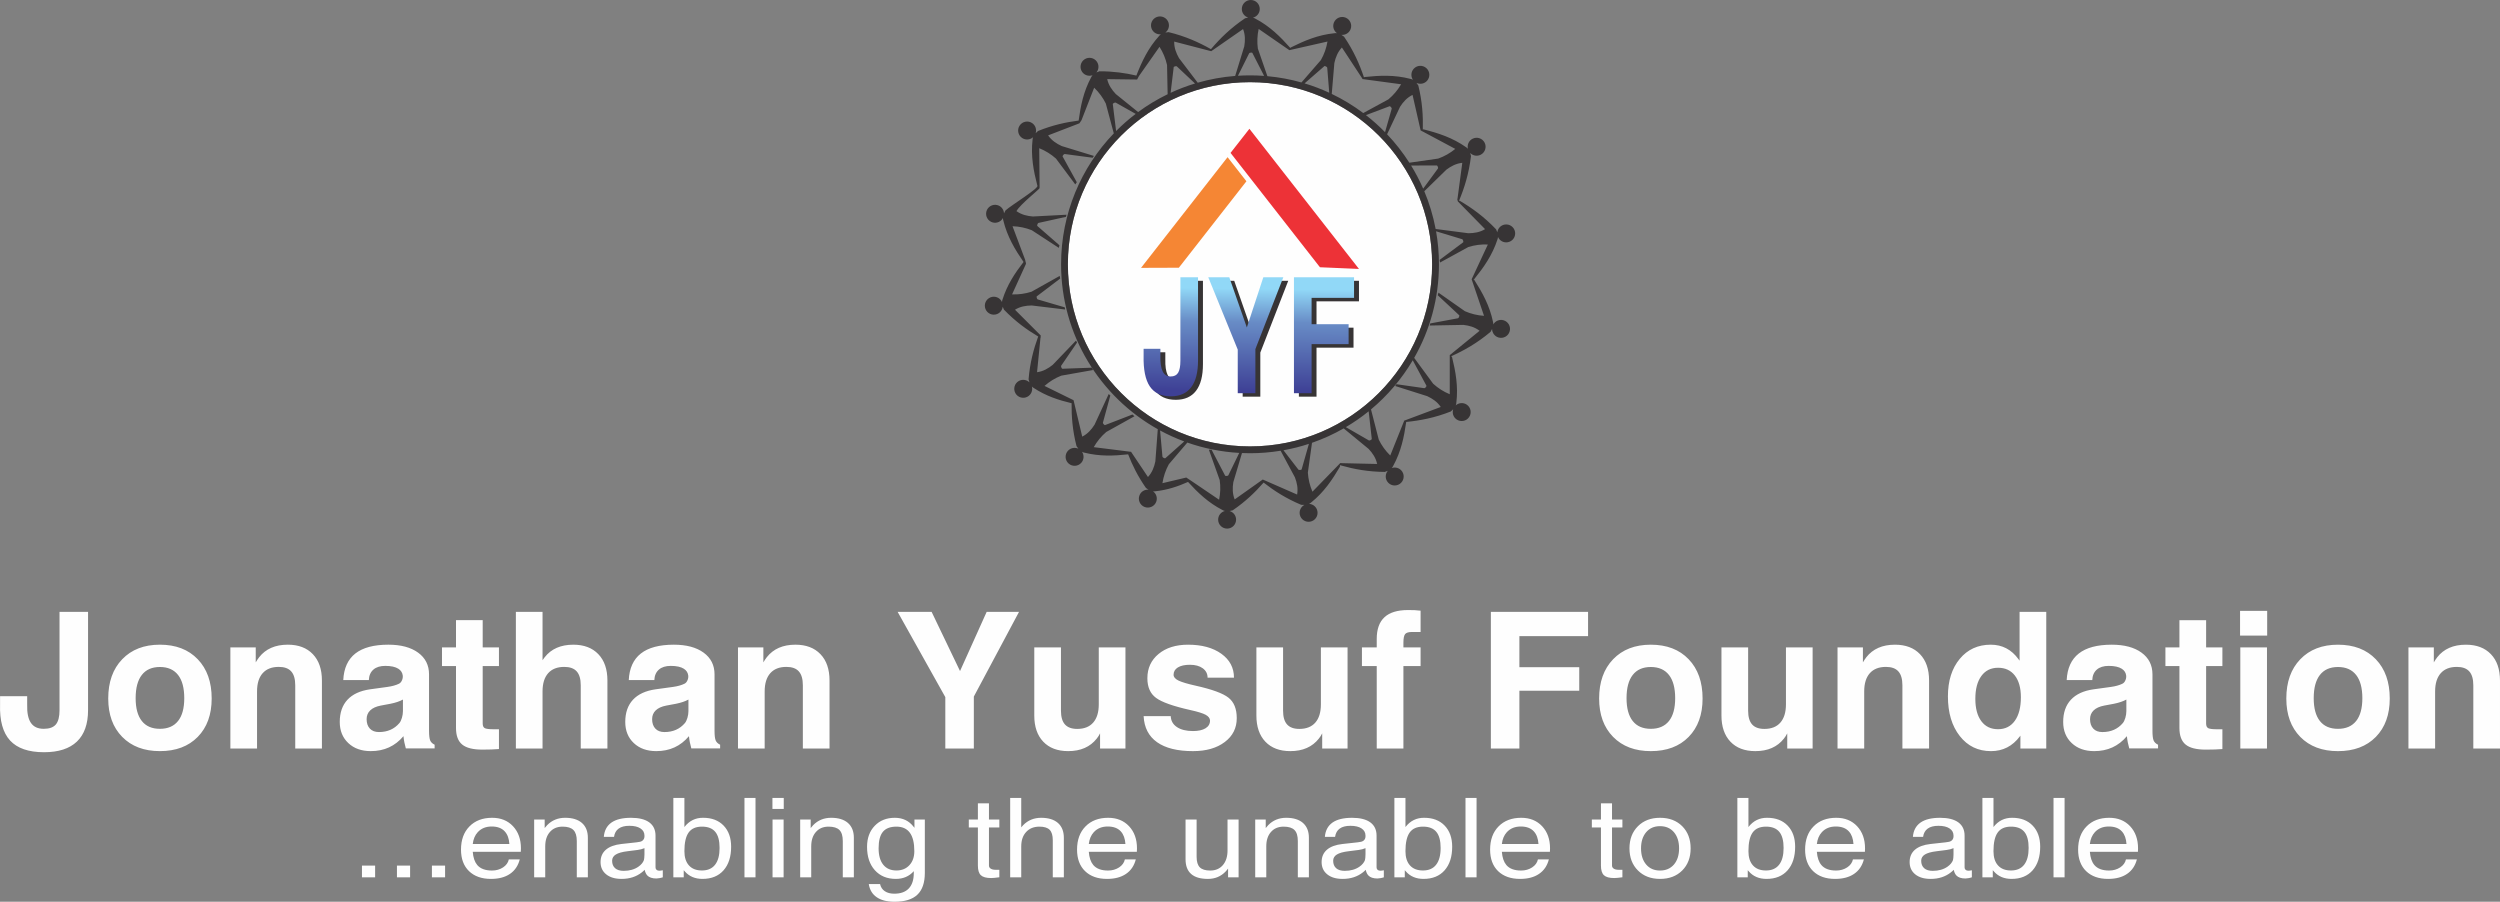
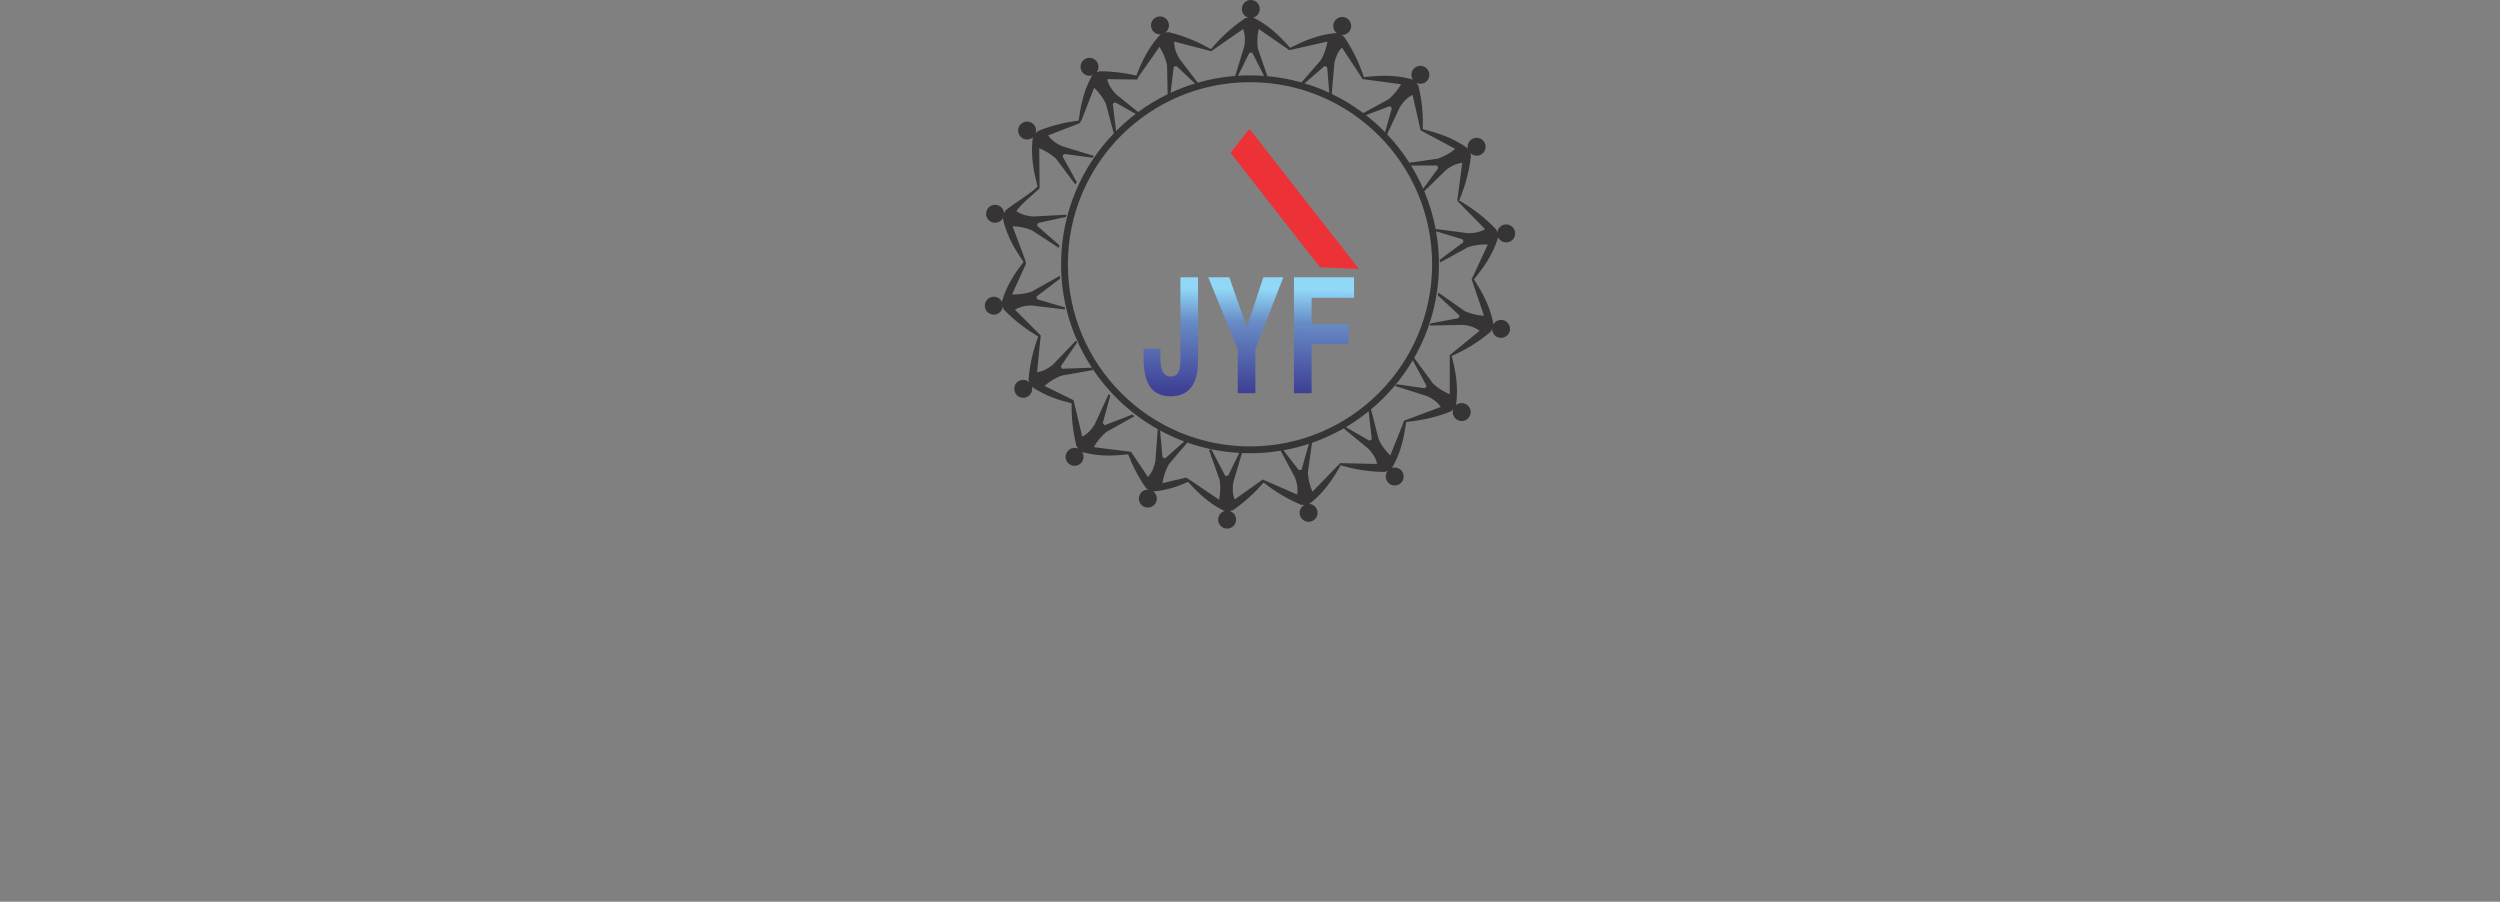
<svg xmlns="http://www.w3.org/2000/svg" xml:space="preserve" width="115.089mm" height="41.513mm" version="1.1" style="shape-rendering:geometricPrecision; text-rendering:geometricPrecision; image-rendering:optimizeQuality; fill-rule:evenodd; clip-rule:evenodd" viewBox="0 0 131487 47428">
  <rect x="0" y="0" width="131487" height="47428" fill="#808080" stroke="none" />
  <defs>
    <style type="text/css">
   
    .fil0 {fill:#FEFEFE}
    .fil5 {fill:#373435}
    .fil4 {fill:#F58634}
    .fil3 {fill:#ED3237}
    .fil6 {fill:#FEFEFE;fill-rule:nonzero}
    .fil1 {fill:#373435;fill-rule:nonzero}
    .fil2 {fill:url(#id0);fill-rule:nonzero}
   
  </style>
    <linearGradient id="id0" gradientUnits="userSpaceOnUse" x1="65580" y1="15187.5" x2="65509.4" y2="20600">
      <stop offset="0" style="stop-opacity:1; stop-color:#91D8F7" />
      <stop offset="0.322" style="stop-opacity:1; stop-color:#688CC6" />
      <stop offset="1" style="stop-opacity:1; stop-color:#3E4095" />
    </linearGradient>
  </defs>
  <g id="Layer_x0020_1">
    <g id="_1702108703744">
-       <path class="fil0" d="M65744 4322c5290,0 9578,4289 9578,9579 0,5290 -4288,9578 -9578,9578 -5291,0 -9579,-4288 -9579,-9578 0,-5290 4288,-9579 9579,-9579z" />
      <g>
        <g>
-           <path class="fil1" d="M62342 14767l0 0 462 0 465 0 0 0 0 4383c0,618 -120,1086 -363,1403 -241,316 -597,475 -1068,475 -503,0 -870,-175 -1104,-523 -234,-348 -343,-885 -326,-1613l0 -365 882 0 0 365c-9,371 32,645 119,824 88,178 227,267 419,267 184,0 315,-65 394,-195 80,-130 120,-343 120,-638l0 0 0 -4383zm3016 3803l0 0 -1550 -3803 0 0 551 0 554 0 0 0 924 2641 -2 4 868 -2645 0 0 526 0 526 0 0 0 -1469 3777 0 0 0 2318 -462 0 -466 0 0 -2292zm2956 2292l0 -6095 0 0 3161 0 0 0 0 539 0 544 0 0 -2233 0 0 0 0 1385 0 0 1946 0 0 522 0 527 0 0 -1946 0 0 0 0 2578 -463 0 -465 0z" />
          <path class="fil2" d="M62083 14584l0 0 462 0 465 0 0 0 0 4383c0,618 -120,1087 -363,1404 -241,315 -597,474 -1069,474 -502,0 -869,-174 -1104,-523 -233,-348 -342,-885 -326,-1613l0 -365 882 0 0 365c-8,371 32,646 120,824 88,178 227,267 419,267 184,0 315,-65 394,-195 80,-130 120,-342 120,-638l0 0 0 -4383zm3016 3803l0 0 -1550 -3803 0 0 551 0 554 0 0 0 924 2641 -2 4 868 -2645 0 0 526 0 526 0 0 0 -1469 3777 0 0 0 2318 -462 0 -466 0 0 -2292zm2956 2292l0 -6095 0 0 3161 0 0 0 0 539 0 544 0 0 -2233 0 0 0 0 1385 0 0 1947 0 0 522 0 527 0 0 -1947 0 0 0 0 2578 -463 0 -465 0z" />
        </g>
        <g>
          <polygon class="fil3" points="64720,8042 65712,6774 71475,14145 69422,14056 " />
-           <polygon class="fil4" points="65555,9534 64564,8266 60012,14088 62001,14081 " />
        </g>
      </g>
      <path class="fil5" d="M65484 961c57,-18 112,-31 165,-38 -194,-58 -336,-238 -336,-452 0,-260 212,-471 472,-471 261,0 472,211 472,471 0,222 -152,408 -359,458 47,11 89,28 124,50 766,402 1319,953 1845,1546l13 -24c715,-357 1438,-667 2306,-754 41,-8 85,-8 133,0 -173,-124 -246,-354 -163,-559 97,-242 372,-359 614,-262 242,98 359,372 262,614 -79,198 -278,312 -480,294 47,26 93,59 139,96 508,747 818,1458 1048,2143l25 -21c795,-86 1580,-123 2423,98 41,7 83,23 125,46 -118,-176 -106,-416 43,-580 175,-193 474,-206 666,-31 193,176 207,474 32,667 -144,158 -370,195 -553,107 34,42 67,88 97,140 210,853 255,1610 235,2316l34 -13c775,197 1524,436 2237,937 36,22 70,51 101,87 -49,-206 46,-427 243,-528 231,-119 516,-28 635,204 119,232 28,516 -203,635 -190,98 -415,54 -555,-92 17,51 31,106 42,164 -107,917 -346,1670 -628,2350l-8 4 43 -4c635,374 1278,833 1913,1502 27,53 49,106 65,157 25,-202 179,-372 389,-407 256,-44 500,129 544,386 44,257 -129,501 -386,544 -218,38 -427,-82 -511,-277 -3,48 -13,92 -28,130 -270,829 -725,1470 -1227,2093l-39 11 43 18c430,674 812,1361 989,2215 12,40 16,84 14,132 105,-184 326,-280 538,-219 251,71 396,332 324,583 -72,251 -333,396 -583,324 -205,-58 -339,-244 -342,-447 -22,49 -49,99 -81,149 -705,595 -1395,981 -2066,1283l-5 -1 45 39c191,777 333,1550 226,2415 -1,42 -11,85 -29,130 159,-141 399,-161 581,-35 214,148 267,442 119,656 -148,215 -442,269 -656,120 -176,-121 -243,-340 -181,-533 -36,40 -78,78 -125,115 -849,334 -1619,479 -2345,550 -112,788 -269,1556 -687,2316 -18,38 -43,75 -76,109 200,-71 430,-1 552,184 144,217 84,510 -134,654 -217,144 -510,84 -653,-133 -118,-178 -99,-406 31,-562 -49,23 -102,43 -159,60 -872,-6 -1612,-145 -2287,-335 -25,-7 -49,-14 -73,-21l6 74c-404,690 -841,1343 -1520,1890 -30,29 -68,53 -112,72 213,10 398,163 441,380 51,256 -116,504 -372,554 -255,50 -504,-116 -554,-371 -41,-209 63,-413 242,-508 -53,3 -110,1 -169,-5 -799,-334 -1427,-740 -1976,-1169 -435,501 -948,995 -1622,1457 -57,18 -112,31 -165,39 195,57 338,235 340,448 2,261 -207,474 -468,476 -260,3 -474,-206 -476,-467 -2,-221 149,-408 355,-461 -47,-10 -89,-26 -124,-48 -748,-384 -1296,-910 -1815,-1479 -528,236 -1080,422 -1710,491 -41,8 -85,9 -133,2 174,122 249,350 168,557 -95,242 -369,362 -611,267 -243,-95 -363,-369 -268,-611 77,-199 275,-315 477,-298 -47,-27 -94,-58 -140,-96 -423,-608 -712,-1195 -933,-1763 -753,83 -1501,113 -2303,-89 -41,-7 -83,-22 -125,-46 120,176 110,416 -38,581 -173,194 -472,211 -666,37 -194,-174 -211,-472 -38,-666 143,-159 368,-199 552,-113 -35,-41 -68,-87 -98,-138 -211,-828 -267,-1565 -258,-2254 -681,-163 -1344,-379 -1986,-799 -36,-20 -71,-48 -103,-83 56,204 -32,428 -225,536 -227,127 -515,45 -642,-183 -127,-228 -45,-515 182,-642 187,-104 413,-67 558,74 -19,-50 -35,-104 -47,-163 72,-867 266,-1593 506,-2250 -597,-355 -1201,-791 -1800,-1410 -27,-53 -49,-105 -66,-156 -23,202 -175,373 -385,411 -256,46 -502,-125 -548,-381 -46,-257 124,-502 381,-549 218,-39 428,79 514,273 2,-48 11,-92 27,-131 244,-775 651,-1389 1107,-1977l-2 -1c-452,-659 -857,-1333 -1062,-2181 -13,-39 -19,-83 -18,-131 -99,187 -316,291 -531,237 -253,-64 -406,-320 -343,-573 64,-253 320,-406 572,-343 207,52 347,233 357,435 20,-49 45,-100 76,-151 329,-297 1813,-1193 1675,-1312 -199,-774 -348,-1546 -250,-2412 2,-42 11,-86 29,-130 -158,142 -397,164 -581,40 -215,-146 -272,-440 -125,-655 146,-216 439,-273 655,-127 176,120 246,338 185,532 36,-40 77,-79 124,-116 768,-310 1471,-464 2137,-548 104,-773 255,-1527 659,-2276 17,-38 42,-75 74,-110 -199,73 -429,5 -553,-179 -146,-216 -89,-509 127,-655 216,-146 510,-89 655,127 119,177 103,405 -26,562 49,-23 101,-44 158,-61 725,-2 1360,89 1942,225 288,-736 616,-1442 1195,-2082 25,-33 58,-63 98,-89 -211,24 -418,-98 -495,-306 -90,-244 36,-515 280,-605 245,-90 516,35 606,279 74,200 3,418 -159,540 52,-11 109,-19 168,-22 885,215 1596,538 2230,896 474,-559 1032,-1113 1794,-1624zm260 3361c5290,0 9578,4289 9578,9579 0,5290 -4288,9578 -9578,9578 -5291,0 -9579,-4288 -9579,-9578 0,-5290 4288,-9579 9579,-9579zm0 -358c249,0 496,9 741,27l-617 -1207c-16,-32 -152,-15 -168,17l-590 1183c209,-13 421,-20 634,-20zm914 42c615,56 1214,168 1792,331l1023 -1178c171,-303 287,-627 346,-974l-1930 437 -75 17 -9 3 3 -7 -1609 -1113c-75,344 -88,689 -43,1033l502 1451zm1956 379c446,135 880,300 1297,493l-106 -1321c-3,-35 -123,-102 -150,-78l-1041 906zm1429 555c587,282 1142,620 1657,1006l1326 -722c266,-224 488,-487 665,-792l-1953 -263 -70 -9 -24 -4 14 -12 -1081 -1646c-222,237 -331,519 -397,818l-137 1624zm1798 1115c355,276 691,576 1005,897l352 -1239c9,-34 -80,-138 -113,-126l-1244 468zm1112 1007c436,459 828,960 1171,1496l1516 -217c327,-117 628,-286 899,-510l-1711 -914 0 2 -110 -61 -1 0 0 0 -425 -1867c-292,143 -492,370 -658,627l-681 1444zm1263 1644c238,389 451,795 635,1216l780 -1063c20,-28 -27,-157 -62,-157l-1353 4zm694 1352c265,631 466,1296 597,1985l1716 224c307,-1 606,-47 884,-215l-1430 -1456 -28 -90c-7,-23 7,-49 10,-73 83,-623 166,-1246 249,-1869 -323,33 -590,176 -836,359l-1162 1135zm619 2107c100,564 152,1144 152,1736 0,1790 -474,3470 -1303,4921l998 1360c257,233 547,419 873,553l0 -2016 0 -40 0 -10 6 5 1563 -1276c-258,-197 -550,-276 -855,-310l-1770 34 32 -111 1460 -272c34,-6 88,-133 62,-157l-1130 -1054 39 -135 1390 975c319,139 654,221 1005,243l-640 -1889 -11 -34 11 -24 842 -1804c-352,-17 -694,29 -1026,132l-1489 816 -23 -138 1238 -924c29,-21 -11,-153 -45,-163l-1379 -418zm-1226 6785c-581,982 -1325,1856 -2196,2583l407 1586c152,313 353,593 606,838l727 -1815 -16 -9 23 -8 64 -25 1858 -695c-181,-270 -433,-437 -710,-568l-1688 -535 66 -95 1470 210c35,5 126,-97 110,-128l-721 -1339zm-2319 2683c-378,306 -779,584 -1200,832l1214 701c31,17 154,-43 150,-79l-164 -1454zm-1314 899c-527,302 -1084,556 -1666,758l-218 1565c22,347 101,682 241,1006l1388 -1428 72 -75c8,-8 23,1 35,1 636,15 1272,29 1908,44 -67,-317 -238,-567 -447,-791l-1313 -1080zm-1829 812c-433,143 -880,256 -1338,338l788 1021c21,28 158,18 168,-16l382 -1343zm-1487 363c-524,85 -1062,131 -1610,131 -142,0 -283,-4 -423,-10l-456 1533c-47,303 -49,605 72,906l1407 -997 70 -50 133 58 1674 733c58,-319 -6,-615 -114,-902l-753 -1402zm-2177 114c-952,-53 -1868,-241 -2730,-544l-973 1141c-168,305 -282,647 -337,995l1254 -297 242 161 1484 1006c72,-345 81,-689 32,-1033l-570 -1600 141 -1 715 1370c17,31 153,13 168,-19l574 -1179zm-2894 -603c-438,-163 -862,-356 -1269,-576l124 1381c4,36 124,101 151,78l994 -883zm-1391 -644c-3034,-1701 -5085,-4948 -5085,-8673 0,-2673 1055,-5099 2772,-6885l-419 -1569c-154,-312 -358,-590 -613,-833l-666 1709 -111 164 -1645 634c184,268 437,433 715,561l1693 519 -65 96 -1472 -196c-35,-5 -126,98 -108,129l745 1354 -79 116 -1017 -1360c-260,-231 -552,-413 -879,-544l19 2037 -2 65c-1,52 -1030,860 -1214,1207 264,188 558,257 864,282l1768 -93 -28 112 -1450 320c-35,8 -84,136 -58,159l1165 1016 -34 136 -1422 -928c-323,-128 -661,-199 -1013,-210l665 1769 10 46c14,113 55,113 21,189l-720 1581c352,13 693,-35 1024,-141l1482 -831 25 139 -1231 935c-28,21 13,152 47,162l1425 417 20 114 -1757 -212c-307,4 -605,53 -881,223l1278 1279 74 74 -5 128 -7 -4 -180 1810c322,-43 583,-194 823,-386l1225 -1277 56 101 -838 1225c-20,29 32,157 67,155l1545 -56 68 123 -1672 296c-323,128 -618,307 -882,540l1452 714 76 38 46 192 410 1723c290,-146 488,-374 651,-633l741 -1608 86 77 -391 1432c-10,34 81,138 114,125l1441 -557 105 93 -1484 827c-264,226 -484,491 -657,798l1750 219 213 26 37 56 851 1269c220,-238 326,-521 389,-821l127 -1694zm-2192 -15682c322,-324 666,-625 1030,-902l-1054 -595c-31,-17 -153,45 -149,80l173 1417zm1158 -998c486,-358 1005,-672 1553,-938l-31 -1538c-76,-339 -207,-658 -397,-955l-1084 1543 -93 177 -254 -3c-440,-7 -880,-12 -1320,-18 71,317 244,565 455,787l1171 945zm1710 -1012c413,-192 841,-356 1283,-490l-958 -901c-26,-25 -159,6 -163,42l-162 1349zm1425 -532c633,-182 1292,-303 1970,-356l479 -1557c50,-302 55,-604 -64,-907l-1633 1135 -41 29 -28 -7 -1920 -500c-6,325 103,607 254,873l983 1290z" />
    </g>
-     <path class="fil6" d="M19037 45527l692 0 0 617 -692 0 0 -617zm1840 0l692 0 0 617 -692 0 0 -617zm1839 0l693 0 0 617 -693 0 0 -617zm3104 699c-489,0 -873,-137 -1153,-409 -281,-273 -421,-650 -421,-1131 0,-512 148,-919 445,-1221 296,-302 694,-453 1194,-453 452,0 818,147 1096,443 278,296 417,684 417,1165l-7 182 0 0 -2527 0 0 0c23,304 103,535 236,694 164,193 422,290 776,290 222,0 415,-56 582,-165 165,-110 267,-250 303,-421l0 0 575 0 0 0c-86,334 -258,588 -517,763 -258,176 -592,263 -999,263zm970 -1836l0 0c-18,-282 -97,-501 -240,-659 -156,-174 -387,-261 -690,-261 -306,0 -551,100 -734,300 -145,158 -232,364 -262,620l0 0 1926 0zm1304 1754l0 -3041 0 0 275 0 278 0 0 0 0 449 0 0 0 0 129 -151c252,-259 569,-389 949,-389 380,0 675,91 882,272 207,183 311,441 311,776l0 2084 0 0 -291 0 -291 0 0 0 0 -1910c0,-268 -59,-461 -177,-579 -117,-118 -308,-178 -570,-178 -281,0 -504,94 -667,281 -164,186 -246,438 -246,757l0 0 0 1629 0 0 -290 0 -292 0zm4595 82c-339,0 -607,-79 -805,-238 -198,-159 -298,-375 -298,-646 0,-272 93,-489 279,-650 187,-161 459,-262 817,-302l793 -87c65,-6 125,-16 184,-29 75,-17 133,-51 174,-102 41,-52 62,-115 62,-193l0 -26c0,-163 -69,-290 -210,-382 -140,-93 -335,-138 -586,-138 -239,0 -426,48 -561,146 -135,97 -217,243 -244,436l0 0 -537 0 0 0c28,-334 162,-584 401,-752 239,-168 583,-251 1029,-251 420,0 740,80 960,240 219,160 330,394 330,701l0 1671c0,51 17,92 53,124 36,31 83,47 144,47 18,0 42,-2 76,-6 33,-4 70,-10 109,-17l0 370c-57,18 -115,34 -178,44 -63,12 -116,18 -159,18 -220,0 -379,-54 -478,-159 -65,-71 -112,-170 -139,-299l0 0c-43,48 -93,93 -149,136 -291,230 -647,344 -1067,344zm1206 -1287l0 -330 0 0c-108,46 -227,77 -359,94l-534 68c-279,34 -484,91 -613,172 -130,80 -195,190 -195,328 0,171 53,301 159,394 105,92 255,137 449,137 306,0 564,-72 776,-219 145,-102 241,-217 288,-346 8,-24 15,-63 19,-117 7,-54 10,-115 10,-181zm1520 -2973l0 0 291 0 290 0 0 0 0 1532 0 0c255,-328 583,-490 987,-486 452,0 811,137 1075,410 264,275 396,644 396,1111 0,528 -133,942 -400,1243 -265,300 -635,450 -1107,450 -390,0 -700,-132 -931,-395l-55 -63 0 0 0 376 0 0 -546 0 0 0 0 -4178zm1503 3817c303,0 535,-101 692,-303 158,-201 236,-496 236,-882 0,-382 -75,-664 -226,-846 -151,-183 -384,-275 -699,-275 -321,0 -555,103 -703,310 -148,206 -222,534 -222,981l0 0 0 0 0 0c0,324 80,574 240,750 159,177 386,265 682,265zm2237 361l0 -4178 0 0 291 0 290 0 0 0 0 4178 0 0 -290 0 -291 0zm1477 0l0 -3041 0 0 292 0 290 0 0 0 0 3041 0 0 -290 0 -292 0zm-6 -4178l595 0 0 580 -595 0 0 -580zm1459 4178l0 -3041 0 0 275 0 278 0 0 0 0 449 0 0 0 0 129 -151c252,-259 568,-389 948,-389 381,0 675,91 883,272 206,183 310,441 310,776l0 2084 0 0 -290 0 -292 0 0 0 0 -1910c0,-268 -58,-461 -176,-579 -117,-118 -308,-178 -571,-178 -280,0 -503,94 -666,281 -165,186 -247,438 -247,757l0 0 0 1629 0 0 -290 0 -291 0zm4950 860c334,0 588,-92 763,-276 175,-186 262,-454 262,-808l0 -100 -3 3c-240,268 -552,403 -939,403 -463,0 -832,-152 -1105,-456 -274,-304 -411,-714 -411,-1232 0,-456 135,-825 404,-1105 269,-281 622,-421 1057,-421 417,0 746,158 990,474l42 54 0 0 0 -437 0 0 546 0 0 2816c-2,514 -133,893 -394,1139 -261,247 -662,370 -1202,370 -393,0 -705,-80 -935,-239 -231,-159 -370,-389 -417,-693l0 0 594 0 0 0c35,163 117,288 248,376 130,88 296,132 500,132zm113 -3527c-325,0 -564,92 -713,273 -150,182 -225,471 -225,867 0,373 82,662 244,863 163,202 394,303 694,303 283,0 510,-93 682,-279 172,-186 258,-431 258,-736 0,-430 -77,-753 -233,-968 -157,-215 -392,-323 -707,-323zm5412 2664c-198,26 -342,40 -432,40 -255,0 -434,-50 -539,-148 -105,-99 -157,-269 -157,-509l0 -2003 0 0 -478 0 0 -418 478 0 0 0 0 -853 582 0 0 853 0 0 546 0 0 418 -546 0 0 0 0 2003c0,69 31,122 92,162 62,40 144,60 248,60l206 0 0 395zm570 3l0 -4178 0 0 291 0 291 0 0 0 0 1549 0 0 0 0 100 -114c252,-259 568,-389 948,-389 381,0 676,91 883,272 206,183 310,441 310,776l0 2084 0 0 -290 0 -292 0 0 0 0 -1956c0,-252 -55,-433 -165,-545 -109,-110 -288,-166 -537,-166 -293,0 -526,94 -698,281 -173,186 -259,438 -259,757l0 0 0 1629 0 0 -291 0 -291 0zm5091 82c-489,0 -873,-137 -1153,-409 -281,-273 -421,-650 -421,-1131 0,-512 148,-919 445,-1221 296,-302 694,-453 1194,-453 452,0 818,147 1096,443 278,296 417,684 417,1165l-7 182 0 0 -2527 0 0 0c23,304 103,535 236,694 164,193 422,290 776,290 222,0 415,-56 582,-165 165,-110 267,-250 303,-421l0 0 575 0 0 0c-86,334 -258,588 -517,763 -259,176 -592,263 -999,263zm970 -1836l0 0c-18,-282 -97,-501 -239,-659 -157,-174 -388,-261 -691,-261 -306,0 -551,100 -734,300 -145,158 -232,364 -262,620l0 0 1926 0zm3745 -1287l0 1961c0,255 56,439 167,553 113,113 295,169 548,169 280,0 502,-95 665,-285 165,-192 246,-449 246,-775l0 0 0 -1623 0 0 292 0 290 0 0 0 0 3041 0 0 -275 0 -278 0 0 0 0 -464 0 0 0 0c-39,55 -82,108 -129,157 -247,259 -558,389 -932,389 -391,0 -686,-86 -881,-259 -197,-172 -295,-431 -295,-776l0 -2088 0 0 291 0 291 0zm3082 3041l0 -3041 0 0 275 0 278 0 0 0 0 449 0 0 0 0 129 -151c252,-259 568,-389 948,-389 381,0 676,91 883,272 206,183 310,441 310,776l0 2084 0 0 -290 0 -292 0 0 0 0 -1910c0,-268 -58,-461 -176,-579 -117,-118 -308,-178 -571,-178 -280,0 -503,94 -666,281 -165,186 -246,438 -246,757l0 0 0 1629 0 0 -291 0 -291 0zm4594 82c-339,0 -607,-79 -804,-238 -199,-159 -298,-375 -298,-646 0,-272 93,-489 279,-650 186,-161 459,-262 817,-302l792 -87c65,-6 126,-16 184,-29 75,-17 134,-51 175,-102 41,-52 61,-115 61,-193l0 -26c0,-163 -69,-290 -209,-382 -140,-93 -336,-138 -586,-138 -240,0 -426,48 -562,146 -134,97 -216,243 -244,436l0 0 -536 0 0 0c27,-334 162,-584 400,-752 240,-168 583,-251 1029,-251 421,0 741,80 960,240 220,160 330,394 330,701l0 1671c0,51 18,92 53,124 37,31 84,47 145,47 17,0 42,-2 76,-6 33,-4 69,-10 108,-17l0 370c-56,18 -115,34 -178,44 -62,12 -116,18 -159,18 -219,0 -378,-54 -477,-159 -66,-71 -112,-170 -139,-299l0 0c-44,48 -93,93 -149,136 -292,230 -647,344 -1068,344zm1206 -1287l0 -330 0 0c-108,46 -227,77 -358,94l-534 68c-280,34 -485,91 -614,172 -129,80 -194,190 -194,328 0,171 53,301 159,394 105,92 255,137 449,137 306,0 564,-72 776,-219 144,-102 240,-217 288,-346 8,-24 14,-63 19,-117 6,-54 9,-115 9,-181zm1520 -2973l0 0 292 0 290 0 0 0 0 1532 0 0c255,-328 583,-490 986,-486 453,0 812,137 1075,410 264,275 397,644 397,1111 0,528 -134,942 -400,1243 -266,300 -636,450 -1107,450 -391,0 -701,-132 -931,-395l-55 -63 0 0 0 376 0 0 -547 0 0 0 0 -4178zm1503 3817c304,0 536,-101 692,-303 158,-201 237,-496 237,-882 0,-382 -76,-664 -227,-846 -151,-183 -384,-275 -698,-275 -322,0 -556,103 -703,310 -148,206 -222,534 -222,981l0 0 0 0 0 0c0,324 79,574 239,750 159,177 387,265 682,265zm2237 361l0 -4178 0 0 292 0 290 0 0 0 0 4178 0 0 -290 0 -292 0zm2867 82c-488,0 -872,-137 -1153,-409 -280,-273 -420,-650 -420,-1131 0,-512 148,-919 445,-1221 295,-302 694,-453 1194,-453 452,0 817,147 1096,443 278,296 417,684 417,1165l-7 182 0 0 -2527 0 0 0c23,304 103,535 236,694 163,193 421,290 776,290 222,0 415,-56 581,-165 166,-110 267,-250 304,-421l0 0 575 0 0 0c-86,334 -258,588 -518,763 -258,176 -591,263 -999,263zm971 -1836l0 0c-18,-282 -97,-501 -240,-659 -157,-174 -387,-261 -691,-261 -306,0 -550,100 -734,300 -144,158 -231,364 -261,620l0 0 1926 0zm4414 1751c-198,26 -342,40 -432,40 -255,0 -434,-50 -539,-148 -105,-99 -157,-269 -157,-509l0 -2003 0 0 -479 0 0 -418 479 0 0 0 0 -853 582 0 0 853 0 0 546 0 0 418 -546 0 0 0 0 2003c0,69 31,122 91,162 62,40 145,60 249,60l206 0 0 395zm1979 85c-479,0 -866,-147 -1162,-443 -297,-296 -445,-683 -445,-1163 0,-481 148,-869 445,-1165 296,-296 683,-443 1162,-443 483,0 872,147 1168,443 294,296 442,684 442,1165 0,480 -148,867 -442,1163 -296,296 -685,443 -1168,443zm0 -440c306,0 549,-105 731,-315 180,-211 271,-494 271,-851 0,-356 -91,-639 -271,-851 -182,-211 -425,-317 -731,-317 -306,0 -548,106 -728,317 -180,212 -271,495 -271,851 0,357 91,640 271,851 180,210 422,315 728,315zm4068 -3820l0 0 291 0 291 0 0 0 0 1532 0 0c254,-328 582,-490 986,-486 453,0 811,137 1075,410 264,275 396,644 396,1111 0,528 -133,942 -399,1243 -266,300 -636,450 -1107,450 -391,0 -701,-132 -931,-395l-56 -63 0 0 0 376 0 0 -546 0 0 0 0 -4178zm1503 3817c303,0 535,-101 692,-303 158,-201 236,-496 236,-882 0,-382 -75,-664 -226,-846 -151,-183 -384,-275 -699,-275 -321,0 -555,103 -703,310 -148,206 -221,534 -221,981l0 0 0 0 0 0c0,324 79,574 239,750 159,177 386,265 682,265zm3633 443c-489,0 -873,-137 -1153,-409 -281,-273 -421,-650 -421,-1131 0,-512 148,-919 445,-1221 296,-302 694,-453 1194,-453 453,0 818,147 1096,443 278,296 417,684 417,1165l-6 182 0 0 -2528 0 0 0c24,304 103,535 237,694 163,193 421,290 775,290 222,0 415,-56 582,-165 166,-110 267,-250 304,-421l0 0 575 0 0 0c-87,334 -259,588 -518,763 -258,176 -592,263 -999,263zm970 -1836l0 0c-17,-282 -97,-501 -239,-659 -157,-174 -388,-261 -691,-261 -306,0 -551,100 -734,300 -145,158 -232,364 -262,620l0 0 1926 0zm4056 1836c-339,0 -607,-79 -805,-238 -198,-159 -297,-375 -297,-646 0,-272 92,-489 279,-650 186,-161 459,-262 816,-302l793 -87c65,-6 126,-16 184,-29 75,-17 134,-51 174,-102 41,-52 62,-115 62,-193l0 -26c0,-163 -69,-290 -209,-382 -140,-93 -336,-138 -586,-138 -240,0 -426,48 -562,146 -135,97 -217,243 -244,436l0 0 -536 0 0 0c27,-334 162,-584 400,-752 240,-168 583,-251 1029,-251 420,0 740,80 960,240 220,160 330,394 330,701l0 1671c0,51 18,92 53,124 36,31 84,47 144,47 18,0 42,-2 77,-6 33,-4 69,-10 108,-17l0 370c-56,18 -115,34 -178,44 -63,12 -116,18 -159,18 -219,0 -378,-54 -478,-159 -65,-71 -111,-170 -139,-299l0 0c-43,48 -92,93 -149,136 -291,230 -646,344 -1067,344zm1206 -1287l0 -330 0 0c-108,46 -227,77 -358,94l-535 68c-279,34 -484,91 -613,172 -129,80 -194,190 -194,328 0,171 53,301 159,394 104,92 254,137 449,137 305,0 564,-72 776,-219 144,-102 240,-217 288,-346 7,-24 14,-63 18,-117 7,-54 10,-115 10,-181zm1520 -2973l0 0 291 0 291 0 0 0 0 1532 0 0c254,-328 582,-490 986,-486 453,0 811,137 1075,410 264,275 396,644 396,1111 0,528 -133,942 -399,1243 -266,300 -636,450 -1107,450 -391,0 -701,-132 -931,-395l-56 -63 0 0 0 376 0 0 -546 0 0 0 0 -4178zm1503 3817c303,0 535,-101 692,-303 158,-201 236,-496 236,-882 0,-382 -75,-664 -226,-846 -151,-183 -384,-275 -699,-275 -321,0 -555,103 -702,310 -149,206 -222,534 -222,981l0 0 0 0 0 0c0,324 79,574 239,750 159,177 386,265 682,265zm2237 361l0 -4178 0 0 291 0 291 0 0 0 0 4178 0 0 -291 0 -291 0zm2867 82c-489,0 -873,-137 -1153,-409 -280,-273 -421,-650 -421,-1131 0,-512 148,-919 445,-1221 296,-302 694,-453 1194,-453 453,0 818,147 1096,443 278,296 417,684 417,1165l-6 182 0 0 -2528 0 0 0c24,304 103,535 237,694 163,193 421,290 776,290 221,0 414,-56 581,-165 166,-110 267,-250 304,-421l0 0 575 0 0 0c-87,334 -259,588 -518,763 -258,176 -592,263 -999,263zm970 -1836l0 0c-17,-282 -97,-501 -239,-659 -157,-174 -387,-261 -691,-261 -306,0 -551,100 -734,300 -144,158 -232,364 -262,620l0 0 1926 0z" />
-     <path class="fil6" d="M3131 32182l0 0 748 0 752 0 0 0 0 5167c0,729 -195,1281 -587,1655 -391,372 -966,559 -1729,559 -812,0 -1406,-205 -1785,-616 -377,-410 -554,-1044 -527,-1902l0 -430 1426 0 0 430c-13,438 52,761 194,971 142,211 367,316 677,316 297,0 509,-77 638,-230 128,-154 193,-404 193,-753l0 0 0 -5167zm5279 7323c-831,0 -1492,-249 -1982,-748 -491,-499 -736,-1173 -736,-2020 0,-866 245,-1555 736,-2064 490,-511 1151,-766 1982,-766 837,0 1501,255 1990,766 489,509 733,1198 733,2064 0,847 -244,1521 -733,2020 -489,499 -1153,748 -1990,748zm0 -1173c417,0 736,-137 954,-411 219,-273 327,-674 327,-1199 0,-538 -108,-945 -327,-1223 -218,-279 -537,-419 -954,-419 -417,0 -734,140 -951,419 -217,278 -325,685 -325,1223 0,525 108,926 325,1199 217,274 534,411 951,411zm3706 1036l0 -5319 0 0 665 0 669 0 0 0 0 787 0 0 0 0c56,-95 116,-185 181,-270 345,-439 847,-659 1506,-659 561,0 1000,167 1317,499 318,332 477,794 477,1383l0 3579 0 0 -699 0 -704 0 0 0 0 -3325c0,-329 -70,-573 -212,-731 -142,-159 -361,-237 -654,-237 -367,0 -651,110 -848,332 -197,222 -295,542 -295,959l0 0 0 3002 0 0 -699 0 -704 0zm7389 137c-492,0 -887,-140 -1186,-423 -300,-281 -450,-653 -450,-1112 0,-486 135,-875 405,-1167 270,-290 664,-473 1183,-548l924 -127c240,-34 441,-89 601,-167 68,-33 122,-92 158,-177 39,-83 52,-170 42,-259 -20,-150 -97,-267 -230,-352 -159,-101 -389,-151 -688,-151 -268,0 -477,65 -625,195 -150,130 -230,313 -240,552l0 0 -1345 0 0 0c30,-622 242,-1088 635,-1398 394,-309 973,-464 1736,-464 662,0 1183,140 1566,419 382,278 574,659 574,1141l0 2971c0,239 20,406 59,503 40,95 118,172 235,227l0 5 0 190 -758 0 -757 0 0 -2c-62,-215 -103,-424 -122,-629l-5 -10c-440,522 -1011,783 -1712,783zm1687 -2103l0 -610 0 0c-163,92 -377,165 -646,220l-517 97c-243,46 -430,130 -557,252 -127,122 -190,277 -190,462 0,212 56,377 172,499 113,120 272,180 477,180 450,0 809,-159 1076,-474 52,-62 95,-153 132,-274 35,-120 53,-238 53,-352zm5050 1994c-235,20 -523,30 -866,30 -495,0 -850,-88 -1067,-267 -217,-177 -326,-467 -326,-872l0 -3255 0 0 -737 0 0 -983 737 0 0 0 0 -1432 1404 0 0 1432 0 0 855 0 0 983 -855 0 0 0 0 3019c0,126 36,206 110,246 73,38 225,58 457,58l288 0 0 1041zm890 -28l0 -7186 0 0 699 0 704 0 0 0 0 2541 0 0 0 0 112 -155c345,-441 847,-661 1506,-661 561,0 1000,167 1317,499 318,332 477,794 477,1383l0 3579 0 0 -699 0 -704 0 0 0 0 -3325c0,-329 -70,-573 -212,-731 -142,-159 -361,-237 -654,-237 -367,0 -651,110 -848,332 -197,222 -295,542 -295,959l0 0 0 3002 0 0 -699 0 -704 0zm7389 137c-492,0 -887,-140 -1186,-423 -300,-281 -450,-653 -450,-1112 0,-486 135,-875 405,-1167 270,-290 664,-473 1183,-548l924 -127c241,-34 441,-89 601,-167 68,-33 122,-92 158,-177 39,-83 52,-170 42,-259 -20,-150 -97,-267 -230,-352 -158,-101 -389,-151 -687,-151 -269,0 -478,65 -626,195 -150,130 -230,313 -240,552l0 0 -1345 0 0 0c30,-622 242,-1088 636,-1398 393,-309 972,-464 1735,-464 662,0 1183,140 1566,419 382,278 574,659 574,1141l0 2971c0,239 20,406 59,503 40,95 118,172 235,227l0 5 0 190 -757 0 -758 0 0 -2c-62,-215 -103,-424 -122,-629l-5 -10c-440,522 -1011,783 -1712,783zm1687 -2103l0 -610 0 0c-163,92 -377,165 -645,220l-518 97c-243,46 -430,130 -557,252 -127,122 -190,277 -190,462 0,212 57,377 172,499 113,120 272,180 477,180 450,0 809,-159 1076,-474 52,-62 95,-153 132,-274 35,-120 53,-238 53,-352zm2606 1966l0 -5319 0 0 666 0 669 0 0 0 0 787 0 0 0 0c55,-95 115,-185 180,-270 346,-439 848,-659 1507,-659 560,0 999,167 1316,499 319,332 477,794 477,1383l0 3579 0 0 -699 0 -704 0 0 0 0 -3325c0,-329 -70,-573 -212,-731 -141,-159 -360,-237 -654,-237 -367,0 -650,110 -847,332 -197,222 -295,542 -295,959l0 0 0 3002 0 0 -700 0 -704 0zm10905 -2703l0 0 -2507 -4483 0 0 891 0 896 0 0 0 1494 3113 -3 5 1403 -3118 0 0 851 0 851 0 0 0 -2376 4453 0 0 0 2733 -747 0 -753 0 0 -2703zm6082 -2616l0 3330c0,325 70,567 210,723 140,156 355,235 646,235 363,0 644,-110 839,-332 195,-222 294,-543 294,-960l0 0 0 -2996 0 0 699 0 704 0 0 0 0 5319 0 0 -666 0 -669 0 0 0 0 -798 0 0 0 0c-48,99 -107,191 -175,276 -345,438 -846,659 -1502,659 -560,0 -998,-166 -1311,-496 -316,-332 -472,-791 -472,-1376l0 -3584 0 0 699 0 704 0zm7712 1593l0 0c0,-205 -86,-370 -254,-494 -170,-123 -396,-185 -676,-185 -270,0 -480,47 -632,139 -152,93 -227,223 -227,388 0,119 87,219 259,304 170,82 470,172 904,269 859,192 1435,402 1723,630 292,229 437,588 437,1077 0,520 -210,941 -632,1257 -422,319 -979,478 -1670,478 -818,0 -1448,-157 -1889,-469 -442,-314 -677,-769 -707,-1370l0 0 1426 0 0 0c10,245 119,436 326,574 207,138 489,209 844,209 280,0 501,-49 657,-144 159,-97 239,-232 239,-404 0,-120 -77,-223 -230,-308 -154,-82 -422,-164 -806,-249 -901,-202 -1502,-415 -1805,-641 -302,-222 -454,-565 -454,-1031 0,-529 197,-954 589,-1278 392,-325 909,-487 1551,-487 724,0 1307,159 1751,477 442,317 664,738 664,1258l0 0 -1388 0zm3970 -1593l0 3330c0,325 70,567 211,723 140,156 355,235 645,235 364,0 644,-110 840,-332 195,-222 293,-543 293,-960l0 0 0 -2996 0 0 699 0 704 0 0 0 0 5319 0 0 -665 0 -669 0 0 0 0 -798 0 0 0 0c-49,99 -107,191 -176,276 -345,438 -846,659 -1501,659 -561,0 -998,-166 -1312,-496 -315,-332 -472,-791 -472,-1376l0 -3584 0 0 699 0 704 0zm6329 984l0 0 0 4335 0 0 -699 0 -704 0 0 0 0 -4335 0 0 -778 0 0 -983 778 0 0 0 0 -445c0,-510 136,-893 408,-1143 272,-252 684,-377 1238,-377 249,-3 469,8 661,33l0 1120 -445 0c-185,0 -309,37 -369,112 -60,75 -90,228 -90,460l0 240 0 0 904 0 0 983 -904 0zm4600 4335l0 -7186 0 0 5112 0 0 0 0 635 0 641 0 0 -3612 0 0 0 0 1634 0 0 3148 0 0 615 0 621 0 0 -3148 0 0 0 0 3040 -748 0 -752 0zm8412 137c-831,0 -1491,-249 -1982,-748 -490,-499 -736,-1173 -736,-2020 0,-866 246,-1555 736,-2064 491,-511 1151,-766 1982,-766 838,0 1502,255 1991,766 489,509 732,1198 732,2064 0,847 -243,1521 -732,2020 -489,499 -1153,748 -1991,748zm0 -1173c417,0 736,-137 955,-411 218,-273 327,-674 327,-1199 0,-538 -109,-945 -327,-1223 -219,-279 -538,-419 -955,-419 -417,0 -734,140 -951,419 -217,278 -325,685 -325,1223 0,525 108,926 325,1199 217,274 534,411 951,411zm5119 -4283l0 3330c0,325 70,567 210,723 140,156 356,235 646,235 364,0 644,-110 839,-332 195,-222 294,-543 294,-960l0 0 0 -2996 0 0 699 0 704 0 0 0 0 5319 0 0 -666 0 -669 0 0 0 0 -798 0 0 0 0c-48,99 -107,191 -175,276 -345,438 -846,659 -1501,659 -561,0 -998,-166 -1312,-496 -315,-332 -472,-791 -472,-1376l0 -3584 0 0 699 0 704 0zm4702 5319l0 -5319 0 0 666 0 669 0 0 0 0 787 0 0 0 0c55,-95 115,-185 180,-270 345,-439 847,-659 1506,-659 561,0 1000,167 1317,499 318,332 477,794 477,1383l0 3579 0 0 -699 0 -704 0 0 0 0 -3325c0,-329 -70,-573 -212,-731 -142,-159 -360,-237 -654,-237 -367,0 -651,110 -848,332 -197,222 -295,542 -295,959l0 0 0 3002 0 0 -699 0 -704 0zm8070 137c-679,0 -1224,-264 -1640,-793 -415,-527 -624,-1223 -624,-2087 0,-814 207,-1472 621,-1971 414,-498 957,-747 1633,-747 603,0 1088,254 1457,762l58 79 0 0 0 -2566 0 0 699 0 704 0 0 0 0 7186 0 0 -679 0 -681 0 0 0 0 -679 0 0 -23 33c-389,522 -896,783 -1525,783zm376 -4385c-376,0 -669,143 -881,432 -212,289 -317,689 -317,1201 0,503 105,895 315,1177 210,282 502,422 878,422 378,0 674,-149 886,-446 211,-295 316,-709 316,-1236 0,-486 -105,-866 -316,-1140 -212,-273 -506,-410 -881,-410zm5058 4385c-492,0 -887,-140 -1186,-423 -300,-281 -450,-653 -450,-1112 0,-486 135,-875 405,-1167 270,-290 664,-473 1183,-548l924 -127c240,-34 441,-89 601,-167 68,-33 122,-92 158,-177 39,-83 52,-170 42,-259 -20,-150 -97,-267 -230,-352 -159,-101 -389,-151 -687,-151 -269,0 -478,65 -626,195 -150,130 -230,313 -240,552l0 0 -1345 0 0 0c30,-622 242,-1088 636,-1398 393,-309 972,-464 1735,-464 662,0 1183,140 1566,419 382,278 574,659 574,1141l0 2971c0,239 20,406 59,503 40,95 118,172 235,227l0 5 0 190 -757 0 -758 0 0 -2c-62,-215 -103,-424 -122,-629l-5 -10c-440,522 -1011,783 -1712,783zm1687 -2103l0 -610 0 0c-163,92 -377,165 -646,220l-517 97c-243,46 -430,130 -557,252 -127,122 -190,277 -190,462 0,212 56,377 172,499 113,120 272,180 477,180 450,0 809,-159 1076,-474 52,-62 95,-153 132,-274 35,-120 53,-238 53,-352zm5051 1994c-236,20 -524,30 -866,30 -496,0 -851,-88 -1068,-267 -217,-177 -326,-467 -326,-872l0 -3255 0 0 -737 0 0 -983 737 0 0 0 0 -1432 1404 0 0 1432 0 0 856 0 0 983 -856 0 0 0 0 3019c0,126 36,206 110,246 73,38 225,58 457,58l289 0 0 1041zm942 -28l0 -5319 0 0 699 0 704 0 0 0 0 5319 0 0 -699 0 -704 0zm-13 -7240l1426 0 0 1300 -1426 0 0 -1300zm5150 7377c-831,0 -1491,-249 -1982,-748 -490,-499 -735,-1173 -735,-2020 0,-866 245,-1555 735,-2064 491,-511 1151,-766 1982,-766 838,0 1502,255 1991,766 489,509 732,1198 732,2064 0,847 -243,1521 -732,2020 -489,499 -1153,748 -1991,748zm0 -1173c418,0 736,-137 955,-411 218,-273 327,-674 327,-1199 0,-538 -109,-945 -327,-1223 -219,-279 -537,-419 -955,-419 -417,0 -734,140 -951,419 -217,278 -325,685 -325,1223 0,525 108,926 325,1199 217,274 534,411 951,411zm3706 1036l0 -5319 0 0 666 0 669 0 0 0 0 787 0 0 0 0c55,-95 115,-185 180,-270 345,-439 848,-659 1507,-659 560,0 999,167 1316,499 319,332 477,794 477,1383l0 3579 0 0 -699 0 -704 0 0 0 0 -3325c0,-329 -70,-573 -212,-731 -142,-159 -360,-237 -654,-237 -367,0 -651,110 -847,332 -197,222 -296,542 -296,959l0 0 0 3002 0 0 -699 0 -704 0z" />
  </g>
</svg>